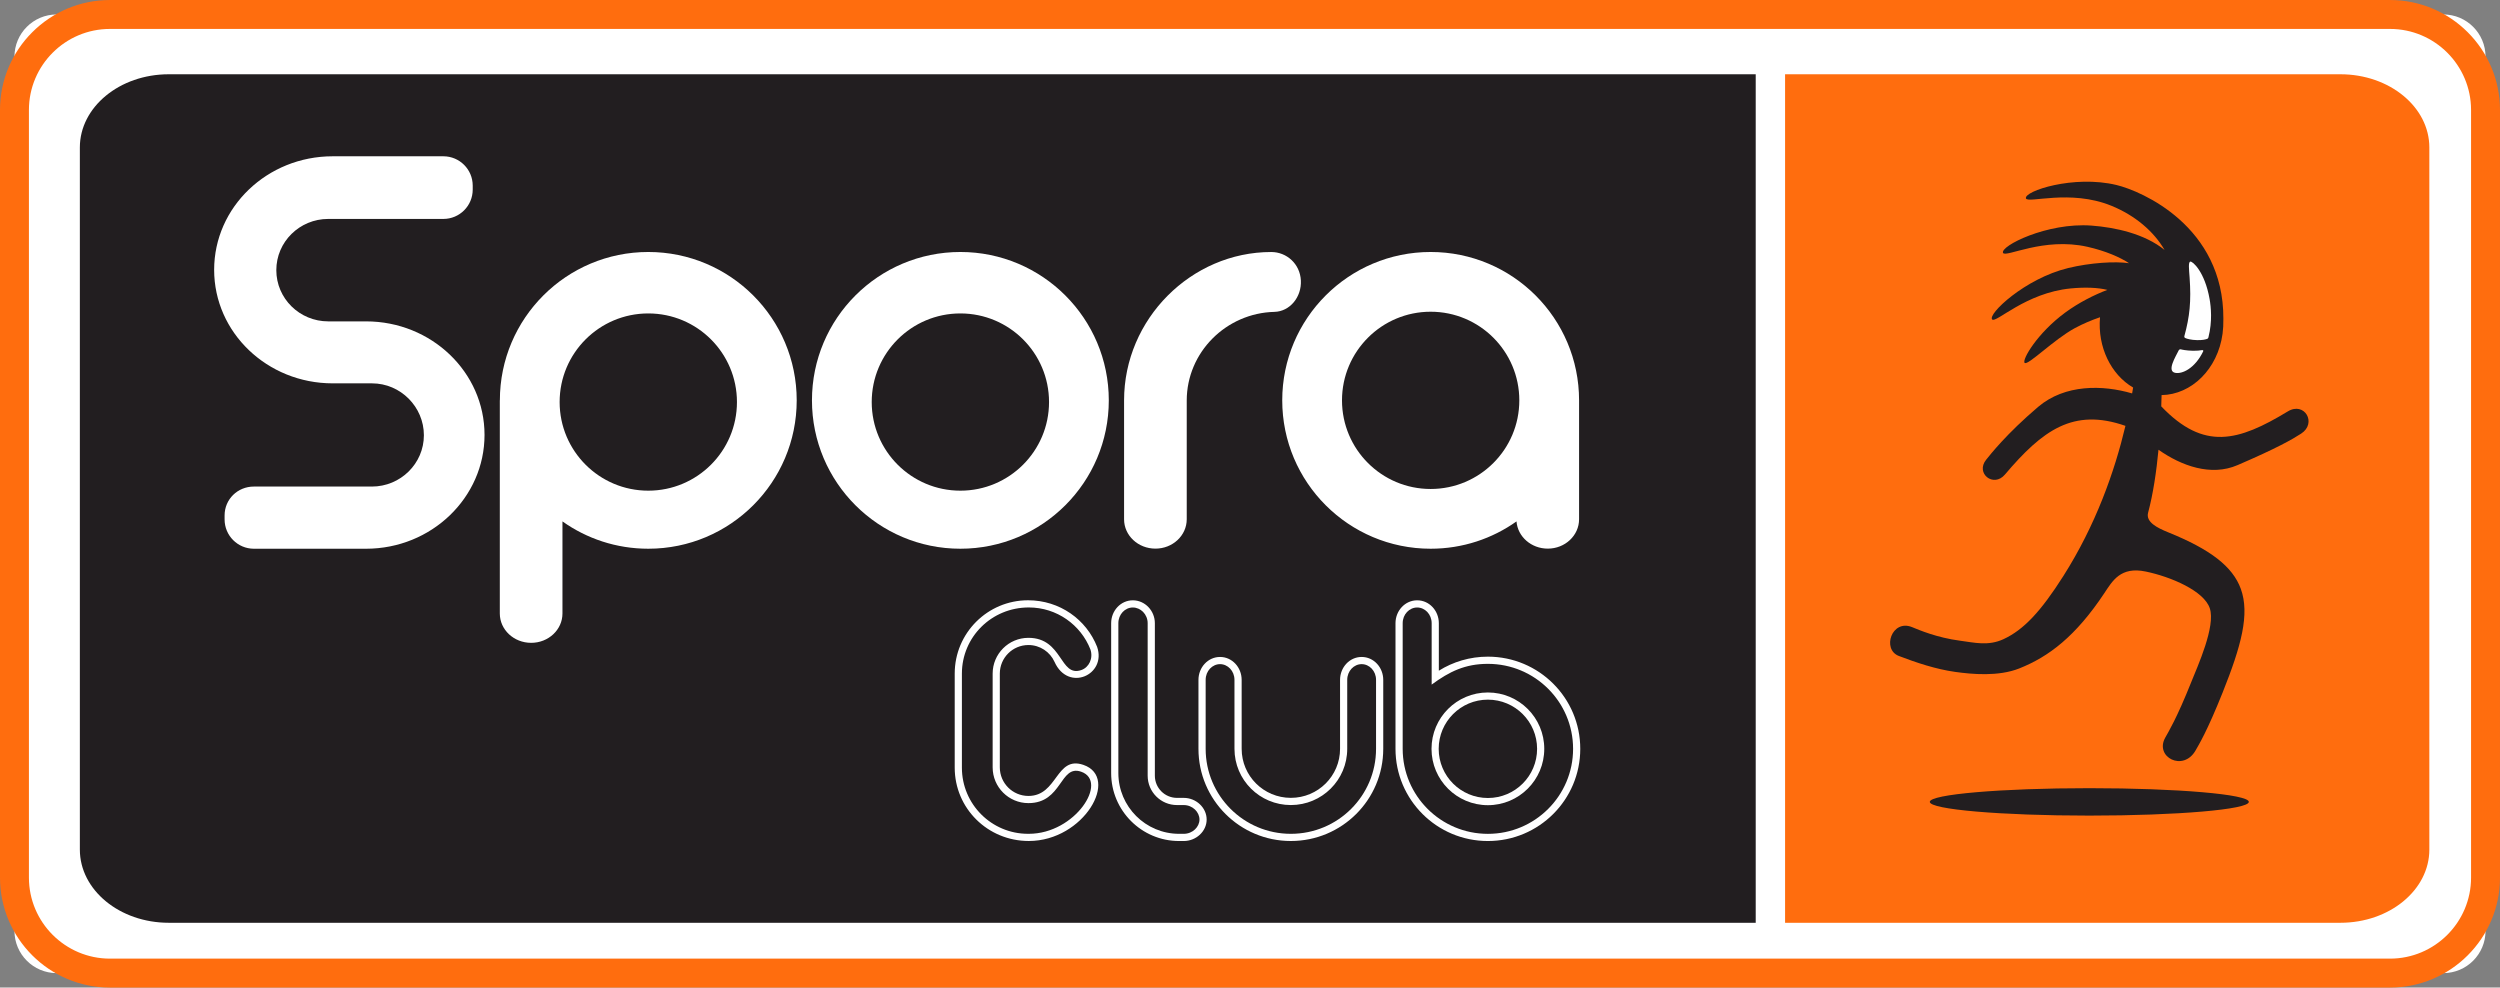
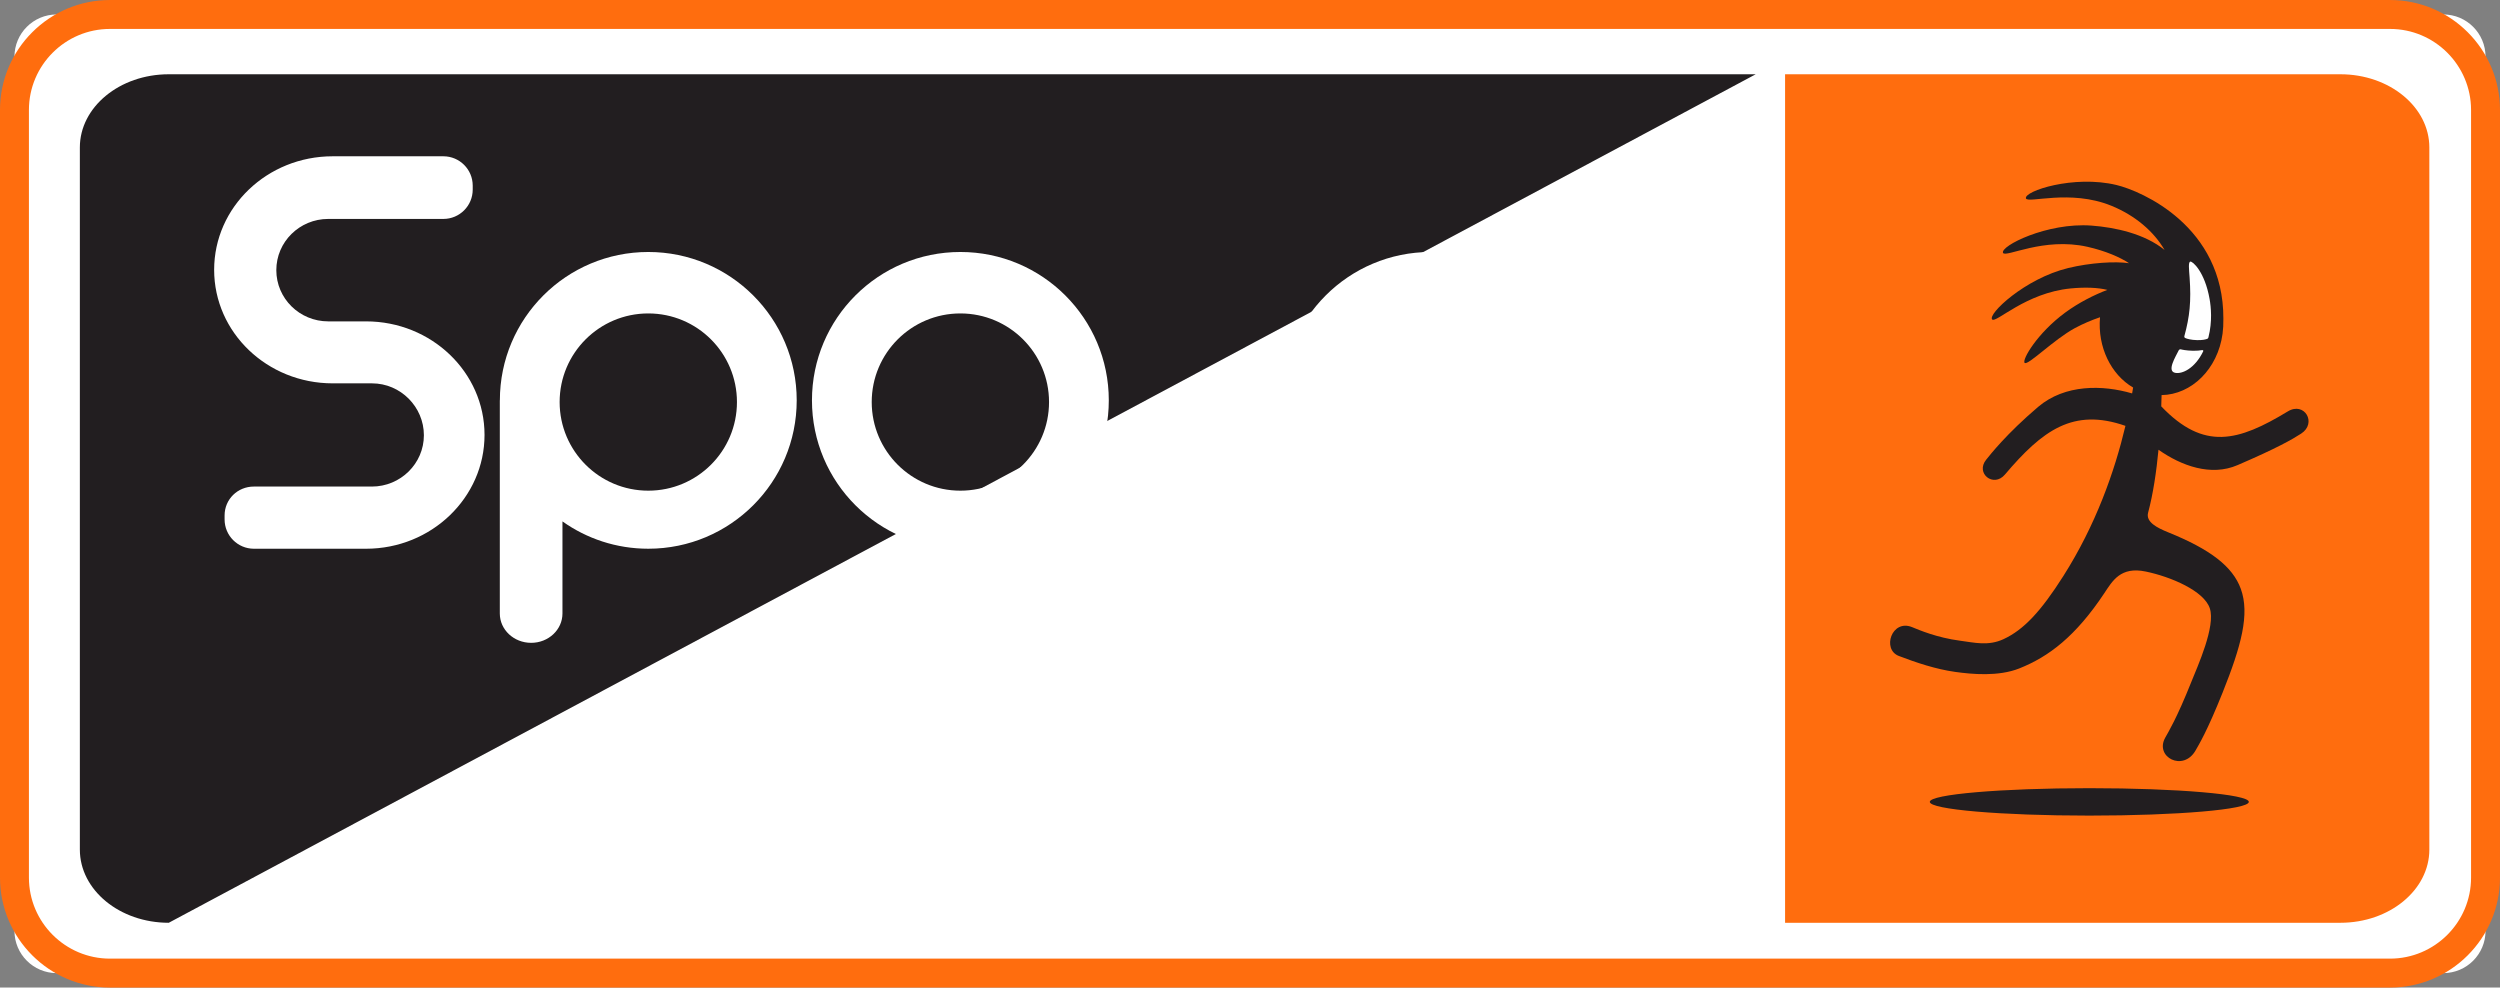
<svg xmlns="http://www.w3.org/2000/svg" width="784.38pt" height="309.85pt" viewBox="0 0 784.38 309.85" version="1.1">
  <rect x="0" y="0" width="784.38" height="309.85" fill="#808080" stroke="none" />
  <defs>
    <clipPath id="clip1">
      <path d="M 0 0 L 784.379 0 L 784.379 309.852 L 0 309.852 Z M 0 0 " />
    </clipPath>
  </defs>
  <g id="surface1">
    <path style=" stroke:none;fill-rule:nonzero;fill:rgb(100%,100%,100%);fill-opacity:1;" d="M 17.746 4.539 L 766.629 4.539 C 773.895 4.539 779.84 10.484 779.84 17.746 L 779.84 292.102 C 779.84 299.367 773.895 305.312 766.629 305.312 L 17.746 305.312 C 10.48 305.312 4.539 299.367 4.539 292.102 L 4.539 17.746 C 4.539 10.484 10.48 4.539 17.746 4.539 " />
    <g clip-path="url(#clip1)" clip-rule="nonzero">
      <path style=" stroke:none;fill-rule:nonzero;fill:rgb(100%,42.744%,5.49%);fill-opacity:1;" d="M 34.504 9.078 C 20.48 9.078 9.074 20.484 9.074 34.508 L 9.074 275.348 C 9.074 289.367 20.48 300.773 34.504 300.773 L 749.871 300.773 C 763.895 300.773 775.301 289.367 775.301 275.348 L 775.301 34.508 C 775.301 20.484 763.895 9.078 749.871 9.078 Z M 749.871 309.852 L 34.504 309.852 C 15.477 309.852 0 294.371 0 275.348 L 0 34.508 C 0 15.484 15.477 0.004 34.504 0.004 L 749.871 0.004 C 768.898 0.004 784.375 15.484 784.375 34.508 L 784.375 275.348 C 784.375 294.371 768.898 309.852 749.871 309.852 " />
    </g>
-     <path style=" stroke:none;fill-rule:nonzero;fill:rgb(13.3%,11.8%,12.5%);fill-opacity:1;" d="M 52.949 289.523 C 37.543 289.523 25.055 279.242 25.055 266.555 L 25.055 46.27 C 25.055 33.586 37.543 23.301 52.949 23.301 L 550.859 23.301 L 550.859 289.523 L 52.949 289.523 " />
+     <path style=" stroke:none;fill-rule:nonzero;fill:rgb(13.3%,11.8%,12.5%);fill-opacity:1;" d="M 52.949 289.523 C 37.543 289.523 25.055 279.242 25.055 266.555 L 25.055 46.27 C 25.055 33.586 37.543 23.301 52.949 23.301 L 550.859 23.301 L 52.949 289.523 " />
    <path style=" stroke:none;fill-rule:nonzero;fill:rgb(100%,42.744%,5.49%);fill-opacity:1;" d="M 734.316 23.301 C 749.723 23.301 762.211 33.582 762.211 46.27 L 762.211 266.555 C 762.211 279.238 749.723 289.523 734.316 289.523 L 560.07 289.523 L 560.07 23.301 L 734.316 23.301 " />
    <path style=" stroke:none;fill-rule:nonzero;fill:rgb(100%,100%,100%);fill-opacity:1;" d="M 273.504 126.145 C 273.504 141.5 285.961 153.949 301.32 153.949 C 316.68 153.949 329.137 141.5 329.137 126.145 C 329.137 110.789 316.68 98.34 301.32 98.34 C 285.961 98.34 273.504 110.789 273.504 126.145 M 254.754 125.613 C 254.754 99.902 275.602 79.062 301.32 79.062 C 327.039 79.062 347.887 99.902 347.887 125.613 C 347.887 151.32 327.039 172.164 301.32 172.164 C 275.602 172.164 254.754 151.32 254.754 125.613 " />
    <path style=" stroke:none;fill-rule:nonzero;fill:rgb(100%,100%,100%);fill-opacity:1;" d="M 175.586 126.145 C 175.586 141.5 188.039 153.949 203.402 153.949 C 218.762 153.949 231.219 141.5 231.219 126.145 C 231.219 110.789 218.762 98.34 203.402 98.34 C 188.039 98.34 175.586 110.789 175.586 126.145 M 156.836 125.613 C 156.836 99.902 177.684 79.062 203.402 79.062 C 229.121 79.062 249.969 99.902 249.969 125.613 C 249.969 151.32 229.121 172.164 203.402 172.164 C 193.367 172.164 184.074 168.992 176.473 163.594 L 176.473 192.488 C 176.473 197.57 172.078 201.691 166.66 201.691 C 161.211 201.691 156.816 197.57 156.816 192.488 L 156.816 125.613 L 156.836 125.613 " />
-     <path style=" stroke:none;fill-rule:nonzero;fill:rgb(100%,100%,100%);fill-opacity:1;" d="M 398.855 79.07 C 403.727 79.07 407.883 82.809 408.152 87.988 C 408.422 93.195 404.707 97.734 399.844 97.852 C 384.777 98.215 372.34 110.461 372.34 125.68 L 372.34 162.922 C 372.34 168.012 367.941 172.133 362.523 172.133 C 357.07 172.133 352.68 168.012 352.68 162.922 L 352.68 125.613 C 352.68 100.102 373.727 79.07 398.855 79.07 " />
    <path style=" stroke:none;fill-rule:nonzero;fill:rgb(100%,100%,100%);fill-opacity:1;" d="M 421.055 125.613 C 421.055 140.973 433.508 153.418 448.867 153.418 C 464.234 153.418 476.688 140.973 476.688 125.613 C 476.688 110.258 464.234 97.805 448.867 97.805 C 433.508 97.805 421.055 110.258 421.055 125.613 M 402.305 125.613 C 402.305 99.902 423.148 79.062 448.867 79.062 C 474.59 79.062 495.438 99.902 495.438 125.613 L 495.438 162.922 C 495.438 168.012 491.043 172.133 485.621 172.133 C 480.414 172.133 476.168 168.363 475.805 163.594 C 468.203 168.992 458.906 172.164 448.867 172.164 C 423.148 172.164 402.305 151.32 402.305 125.613 " />
    <path style=" stroke:none;fill-rule:nonzero;fill:rgb(100%,100%,100%);fill-opacity:1;" d="M 79.672 172.168 C 74.586 172.168 70.465 168.047 70.465 162.965 L 70.465 161.723 C 70.465 156.641 74.555 152.66 79.637 152.66 L 116.672 152.66 C 125.672 152.66 132.996 145.438 132.996 136.555 C 132.996 127.684 125.707 120.277 116.711 120.277 L 104.379 120.277 C 83.84 120.277 67.188 104.332 67.188 84.66 C 67.188 64.984 83.84 49.035 104.379 49.035 L 139.109 49.035 C 144.195 49.035 148.316 53.16 148.316 58.246 L 148.316 59.48 C 148.316 64.57 144.195 68.691 139.109 68.691 L 102.984 68.691 C 93.984 68.691 86.695 75.887 86.695 84.762 C 86.695 93.641 93.984 100.832 102.984 100.832 L 114.836 100.832 C 135.379 100.832 152.023 116.781 152.023 136.453 C 152.023 156.129 135.379 172.168 114.836 172.168 L 79.672 172.168 " />
    <path style=" stroke:none;fill-rule:nonzero;fill:rgb(100%,100%,100%);fill-opacity:1;" d="M 378.277 213.305 L 378.277 234.949 C 378.277 249.676 390.242 261.613 405.008 261.613 C 419.777 261.613 431.738 249.676 431.738 234.949 L 431.738 213.305 C 431.738 210.508 429.645 208.375 427.219 208.375 C 424.797 208.375 422.695 210.508 422.695 213.305 L 422.695 234.949 C 422.695 244.719 414.773 252.586 405.008 252.586 C 395.242 252.586 387.32 244.719 387.32 234.949 L 387.316 213.305 C 387.316 210.508 385.219 208.375 382.797 208.375 C 380.371 208.375 378.277 210.508 378.277 213.305 M 376.02 213.305 C 376.02 209.414 378.98 206.121 382.797 206.121 C 386.609 206.121 389.57 209.414 389.57 213.305 L 389.574 234.949 C 389.574 243.461 396.48 250.328 405.008 250.328 C 413.535 250.328 420.445 243.461 420.445 234.949 L 420.445 213.305 C 420.445 209.414 423.406 206.121 427.219 206.121 C 431.035 206.121 433.996 209.414 433.996 213.305 L 433.996 234.949 C 433.996 250.922 421.02 263.867 405.008 263.867 C 389.004 263.867 376.02 250.922 376.02 234.949 L 376.02 213.305 " />
-     <path style=" stroke:none;fill-rule:nonzero;fill:rgb(100%,100%,100%);fill-opacity:1;" d="M 355.43 190.602 C 352.992 190.602 350.887 192.738 350.887 195.531 L 350.887 242.547 C 350.887 253.074 359.426 261.613 369.957 261.613 L 371.402 261.613 C 374.195 261.613 376.34 259.445 376.34 257.125 C 376.34 254.793 374.188 252.59 371.402 252.59 L 369.293 252.59 C 364.203 252.59 360.082 248.469 360.082 243.379 L 360.082 195.531 C 360.082 192.766 357.898 190.602 355.43 190.602 M 355.43 188.348 C 359.23 188.348 362.34 191.609 362.34 195.531 L 362.34 243.379 C 362.34 247.219 365.453 250.336 369.293 250.336 L 371.402 250.336 C 375.316 250.336 378.59 253.438 378.59 257.125 C 378.59 260.828 375.301 263.871 371.402 263.871 L 369.957 263.871 C 358.18 263.871 348.629 254.324 348.629 242.547 L 348.629 195.531 C 348.629 191.633 351.605 188.348 355.43 188.348 " />
    <path style=" stroke:none;fill-rule:nonzero;fill:rgb(100%,100%,100%);fill-opacity:1;" d="M 322.793 261.609 C 337.406 261.609 347.895 245.113 339.191 242.117 C 332.492 239.812 333.355 251.98 322.676 251.98 C 316.473 251.98 311.445 246.961 311.445 240.758 L 311.445 211.344 C 311.445 205.148 316.473 200.121 322.668 200.121 C 333.504 200.121 332.457 212.574 339.246 210.238 C 341.691 209.395 343.062 206.551 342.121 203.762 C 339.094 196.047 331.578 190.59 322.793 190.59 C 311.09 190.59 301.797 199.883 301.797 211.34 L 301.797 240.859 C 301.797 252.32 311.09 261.609 322.551 261.609 Z M 322.793 263.863 C 309.844 263.863 299.543 253.566 299.543 240.859 L 299.543 211.34 C 299.543 198.633 309.844 188.336 322.551 188.336 C 332.539 188.336 340.871 194.418 344.227 202.961 C 347.254 211.75 335.141 217.207 330.867 207.68 C 329.465 204.555 326.32 202.379 322.668 202.379 C 317.715 202.379 313.695 206.391 313.695 211.344 L 313.695 240.758 C 313.695 245.715 317.715 249.73 322.676 249.73 C 331.914 249.73 331.234 237 339.922 239.984 C 351.438 243.949 340.09 263.863 322.793 263.863 " />
-     <path style=" stroke:none;fill-rule:nonzero;fill:rgb(100%,100%,100%);fill-opacity:1;" d="M 466.828 208.285 C 459.711 208.285 454.75 210.695 449.188 214.793 L 449.188 195.531 C 449.188 192.738 447.078 190.602 444.641 190.602 C 442.195 190.602 440.094 192.738 440.094 195.531 L 440.094 234.949 C 440.094 249.676 452.059 261.621 466.828 261.621 C 481.594 261.621 493.559 249.676 493.559 234.949 C 493.559 220.223 481.594 208.285 466.828 208.285 M 466.828 206.027 C 482.832 206.027 495.812 218.973 495.812 234.949 C 495.812 250.93 482.832 263.871 466.828 263.871 C 450.816 263.871 437.84 250.93 437.84 234.949 L 437.84 195.531 C 437.84 191.633 440.816 188.348 444.641 188.348 C 448.465 188.348 451.438 191.633 451.438 195.531 L 451.438 210.434 C 455.898 207.645 461.176 206.027 466.828 206.027 " />
-     <path style=" stroke:none;fill-rule:nonzero;fill:rgb(100%,100%,100%);fill-opacity:1;" d="M 466.828 250.375 C 475.352 250.375 482.266 243.469 482.266 234.949 C 482.266 226.426 475.352 219.516 466.828 219.516 C 458.305 219.516 451.391 226.426 451.391 234.949 C 451.391 243.469 458.305 250.375 466.828 250.375 M 466.828 252.629 C 457.055 252.629 449.141 244.715 449.141 234.949 C 449.141 225.184 457.055 217.266 466.828 217.266 C 476.594 217.266 484.516 225.184 484.516 234.949 C 484.516 244.715 476.594 252.629 466.828 252.629 " />
    <path style=" stroke:none;fill-rule:nonzero;fill:rgb(13.3%,11.8%,12.5%);fill-opacity:1;" d="M 599.926 196.766 C 602.207 197.695 607.711 200.07 615.004 201.027 C 619.488 201.617 623.82 202.746 628.574 200.551 C 634.945 197.609 640.316 191.852 647.371 180.746 C 657.57 164.695 663.465 147.934 666.863 133.613 C 650.453 127.879 640.828 135.016 629.051 148.891 C 625.469 153.117 619.723 148.496 623.152 144.246 C 624.473 142.613 629.5 136.148 639.445 127.68 C 647.891 120.492 659.77 120.738 668.957 123.438 L 669.27 121.594 C 662.352 117.559 658.055 108.895 658.887 99.535 C 656.348 100.402 653.605 101.535 650.984 102.953 C 644.344 106.551 636.234 114.809 635.238 113.852 C 634.316 112.957 639.137 104.562 647.977 98.062 C 652.156 94.984 657.105 92.484 661.184 90.953 C 658.23 90.223 654.215 90.055 649.652 90.5 C 635.617 91.867 626.266 101.43 625.066 100.246 C 623.449 98.656 635.297 87.387 648.895 84.098 C 655.82 82.426 663.582 81.934 667.992 82.586 C 665.246 80.754 660.676 78.727 654.922 77.43 C 641.152 74.328 629.23 80.914 628.465 79.352 C 627.438 77.238 642.266 69.738 656.23 70.781 C 663.582 71.336 672.863 73.305 679.141 78.43 C 675.785 72.656 669.973 67.621 662.426 64.547 C 649.484 59.273 636.141 63.934 635.641 62.246 C 634.969 59.973 650.605 54.805 664.059 58.047 C 671.906 59.941 697.688 70.953 697.586 99.984 C 697.605 101.77 697.531 103.234 697.332 104.715 C 695.832 115.797 687.586 123.816 678.203 123.961 L 678.098 127.5 C 691.488 141.512 702.254 138.508 717.809 129.078 C 723.055 125.898 727.035 132.773 721.996 136.043 C 719.289 137.805 714.402 140.621 701.996 145.949 C 693.691 149.52 684.422 146.172 677.23 141.105 C 676.586 147.902 675.57 154.883 673.973 160.844 C 673.184 163.793 676.773 165.598 680.316 167.031 C 693.516 172.375 700.492 177.73 703.051 184.734 C 705.945 192.664 703.176 202.719 697.344 217.309 C 692.477 229.477 689.898 233.637 688.852 235.473 C 684.988 242.23 675.965 237.547 679.332 231.465 C 680.402 229.535 682.938 225.449 687.516 213.992 C 689.504 209.02 695.219 196.488 693.324 190.84 C 691.488 185.367 681.133 180.965 673.223 179.32 C 665.316 177.672 662.797 182.262 660.199 186.164 C 651.242 199.629 642.863 206.016 633.566 209.715 C 626.996 212.328 618.715 211.551 613.402 210.805 C 607.406 209.961 601.324 207.938 595.758 205.805 C 590.387 203.75 593.535 194.16 599.926 196.766 M 605.477 251.594 C 605.477 249.219 627.883 247.293 655.527 247.293 C 683.168 247.293 705.574 249.219 705.574 251.594 C 705.574 253.973 683.168 255.898 655.527 255.898 C 627.883 255.898 605.477 253.973 605.477 251.594 " />
    <path style=" stroke:none;fill-rule:nonzero;fill:rgb(100%,100%,100%);fill-opacity:1;" d="M 692.914 105.777 C 692.824 106.137 692.715 106.273 692.289 106.391 C 691.934 106.488 691.152 106.754 689.336 106.715 C 687.477 106.676 686.16 106.309 685.598 106.047 C 685.406 105.957 685.285 105.684 685.344 105.473 C 687.035 99.301 687.523 94.535 686.992 87.059 C 686.805 84.398 686.531 82.258 687.219 82.078 C 687.887 81.902 691.75 85.207 693.266 93.828 C 693.707 96.324 694.164 100.824 692.914 105.777 " />
    <path style=" stroke:none;fill-rule:nonzero;fill:rgb(100%,100%,100%);fill-opacity:1;" d="M 682.43 116.969 C 679.781 116.398 682.578 111.969 683.59 109.891 C 683.688 109.688 684.035 109.535 684.258 109.609 C 684.496 109.688 685.93 110.004 688.074 110.055 C 689.07 110.078 690.387 109.965 690.848 109.855 C 691.238 109.762 691.352 110.016 691.254 110.238 C 688.648 115.605 684.652 117.445 682.43 116.969 " />
  </g>
</svg>